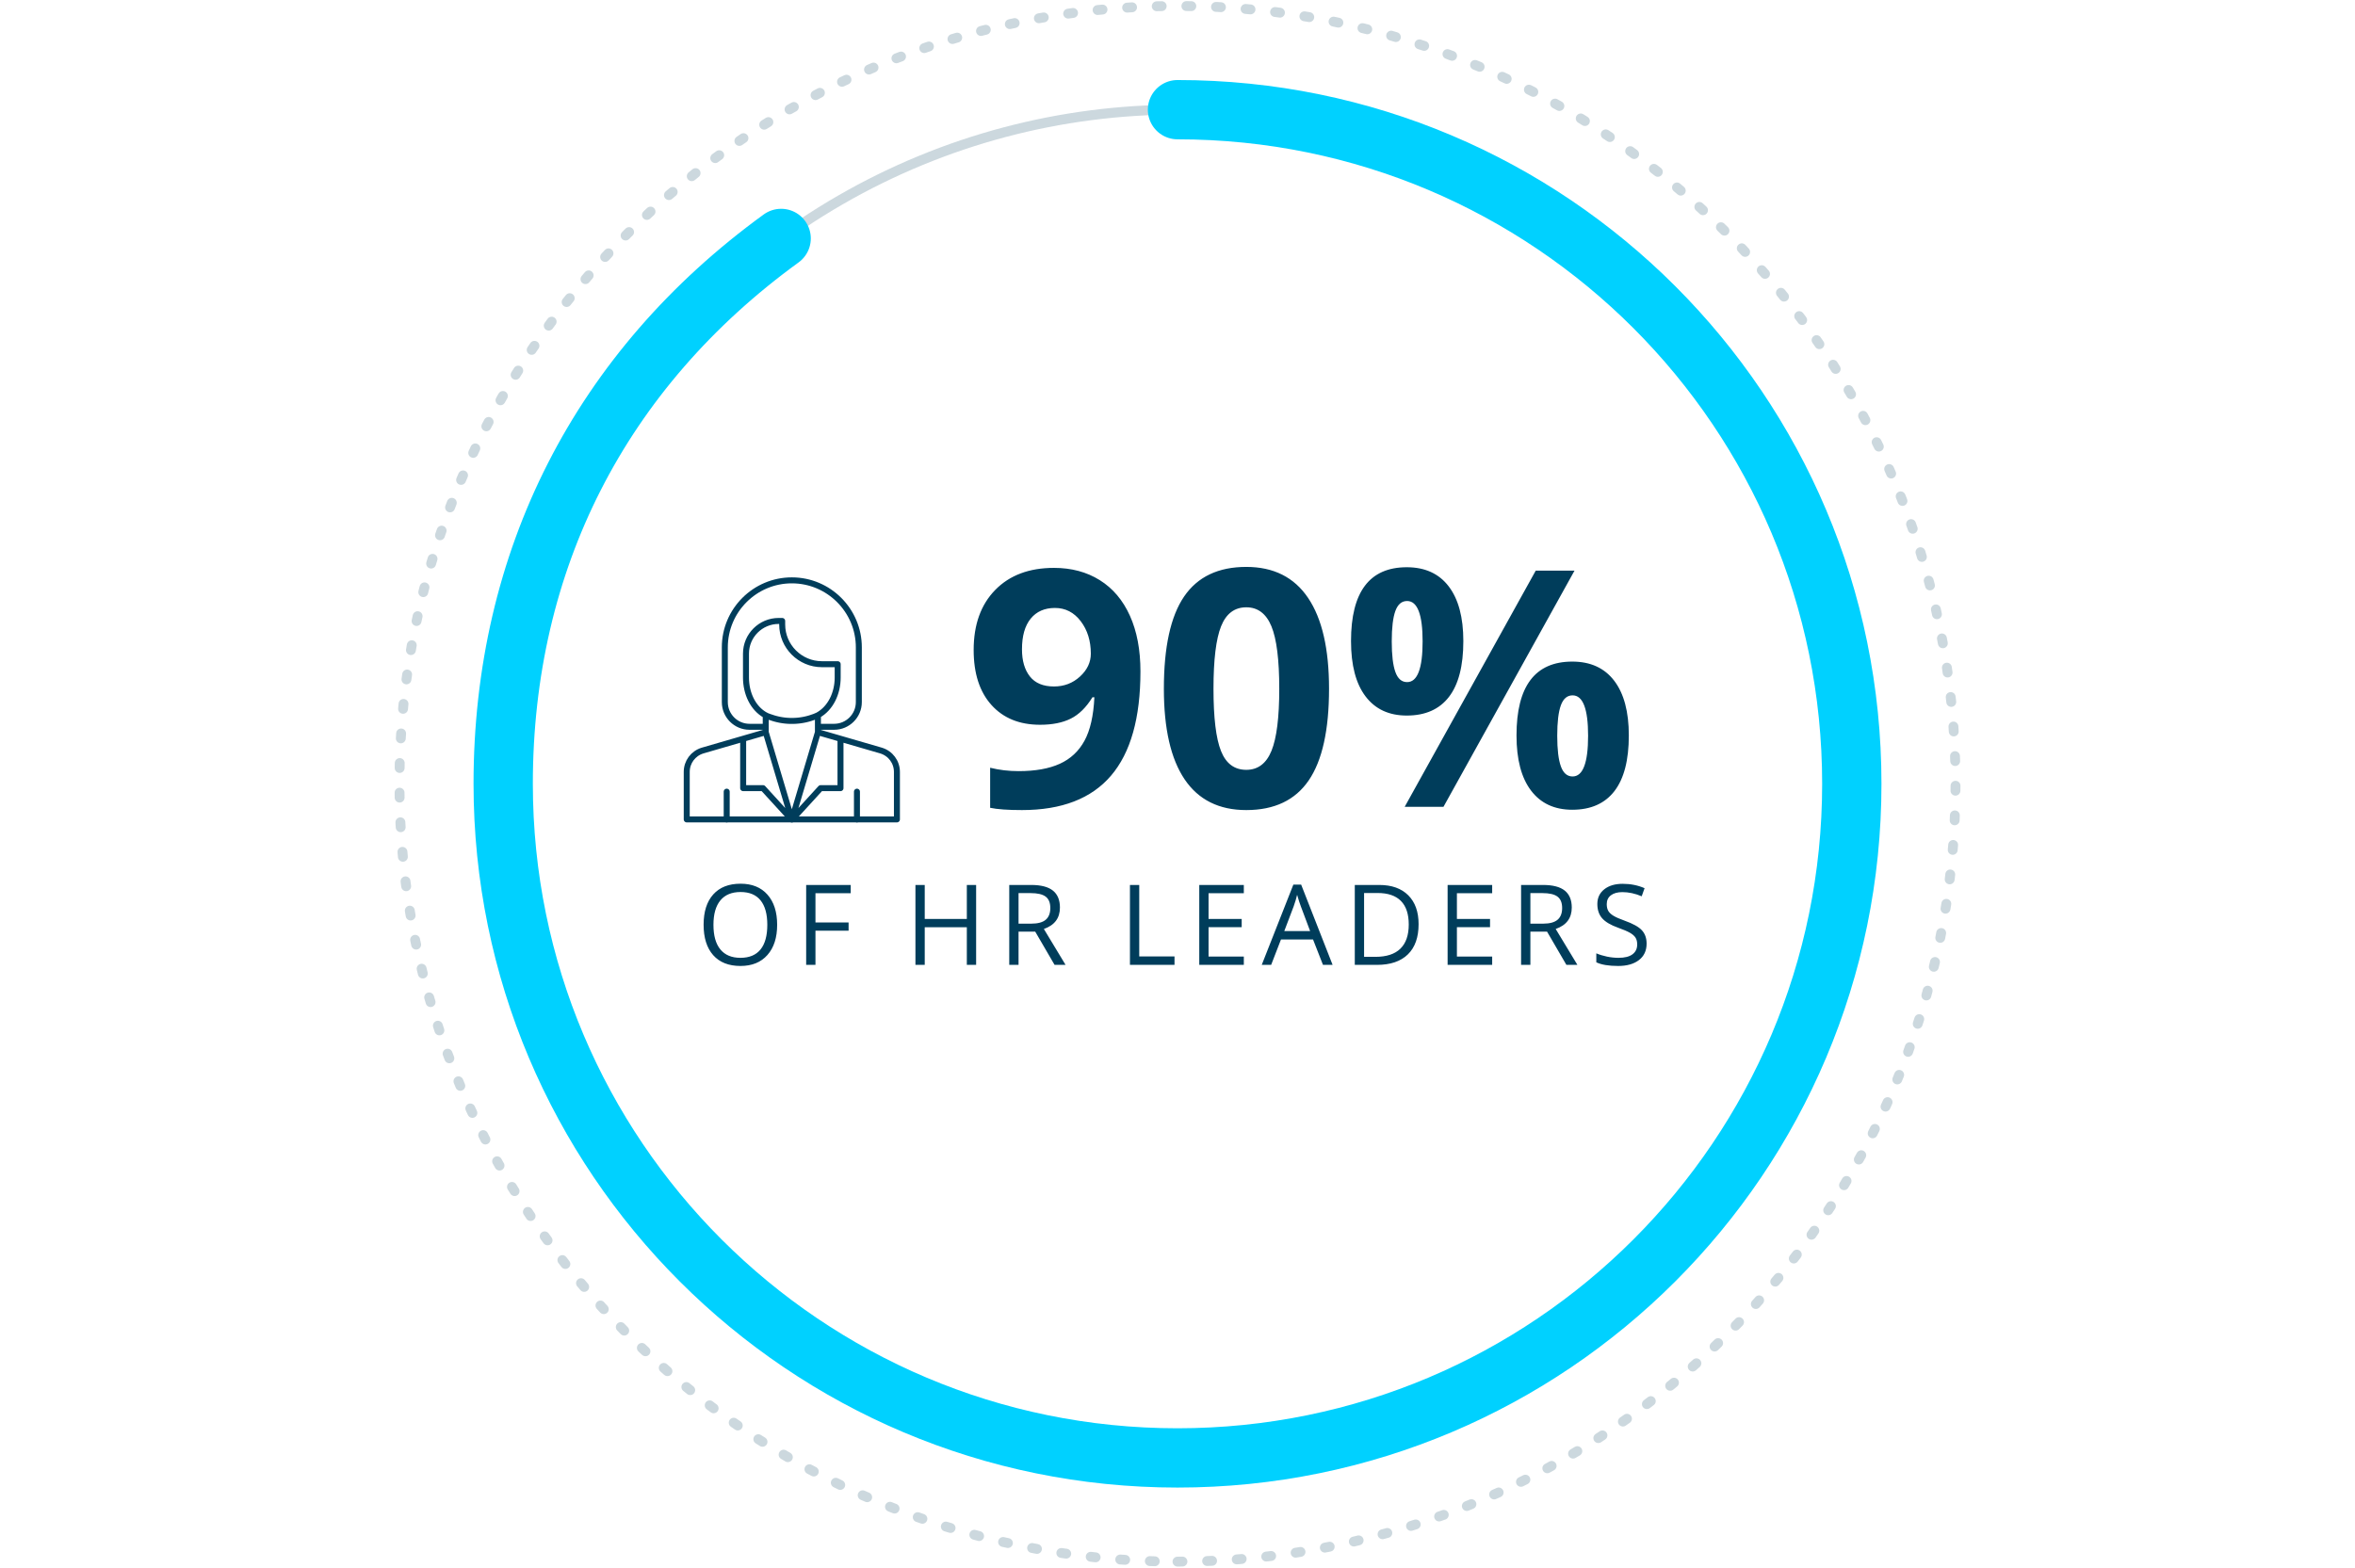
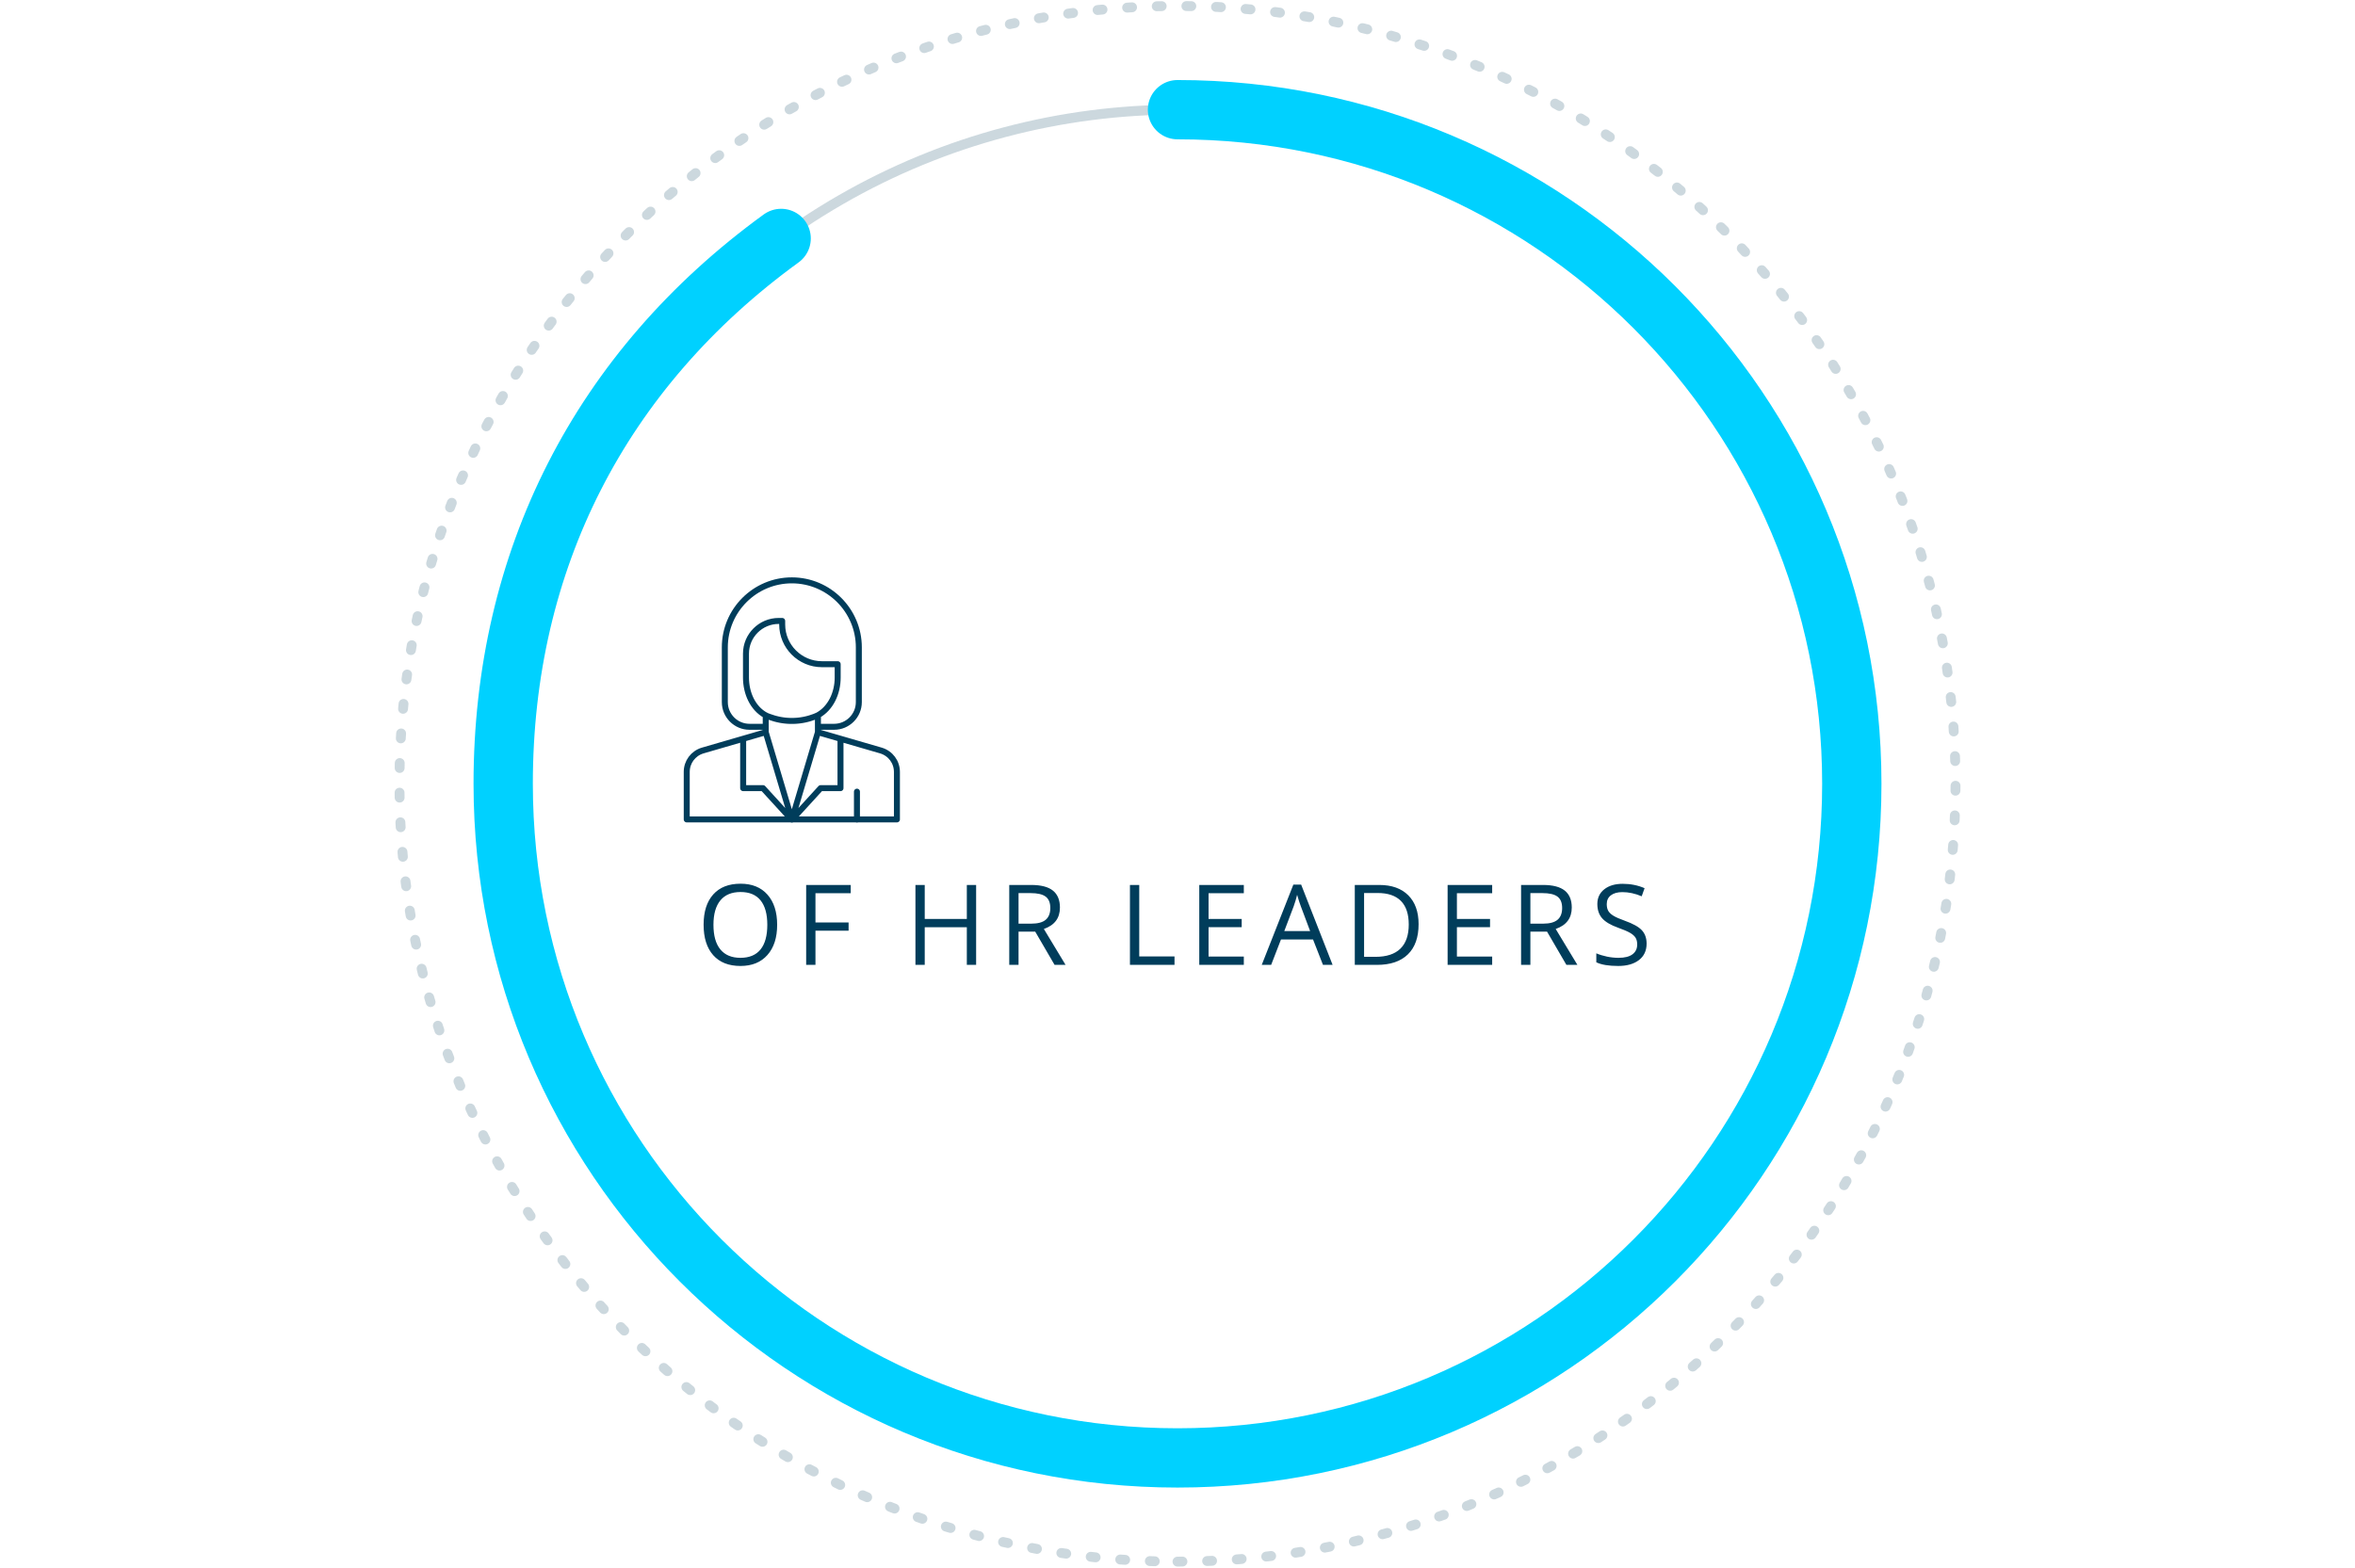
<svg xmlns="http://www.w3.org/2000/svg" width="395px" height="263px" viewBox="0 0 395 263" version="1.1">
  <title>mobility-01</title>
  <g id="Page-1" stroke="none" stroke-width="1" fill="none" fill-rule="evenodd">
    <g id="hybrid-work-page-redesign_v3" transform="translate(-781, -7329)">
      <g id="Section:-Mobility" transform="translate(405, 6412)">
        <g id="Group-6" transform="translate(278, 864)">
          <g id="mobility-01" transform="translate(98, 54)">
-             <path d="M171.415,134.909 C178.083,134.909 183.062,132.984 186.35,129.135 C189.639,125.286 191.284,119.458 191.284,111.651 C191.284,108.037 190.697,104.924 189.522,102.313 C188.347,99.702 186.662,97.71 184.467,96.336 C182.271,94.963 179.709,94.276 176.782,94.276 C172.626,94.276 169.341,95.509 166.929,97.976 C164.516,100.443 163.31,103.799 163.31,108.046 C163.31,111.986 164.304,115.062 166.292,117.276 C168.279,119.49 170.999,120.597 174.451,120.597 C176.511,120.597 178.228,120.253 179.601,119.566 C180.974,118.88 182.185,117.687 183.233,115.988 L183.233,115.988 L183.559,115.988 C183.414,119.079 182.863,121.505 181.905,123.267 C180.947,125.028 179.565,126.321 177.758,127.143 C175.951,127.965 173.647,128.376 170.846,128.376 C169.183,128.376 167.593,128.186 166.075,127.807 L166.075,127.807 L166.075,134.529 C167.286,134.782 169.066,134.909 171.415,134.909 Z M176.782,114.172 C174.975,114.172 173.628,113.612 172.743,112.492 C171.858,111.371 171.415,109.853 171.415,107.938 C171.415,105.697 171.903,103.98 172.879,102.787 C173.854,101.595 175.21,100.998 176.945,100.998 C178.697,100.998 180.139,101.739 181.268,103.221 C182.397,104.703 182.962,106.519 182.962,108.67 C182.962,110.115 182.357,111.394 181.146,112.505 C179.935,113.617 178.481,114.172 176.782,114.172 Z M209.039,134.909 C213.755,134.909 217.247,133.246 219.515,129.921 C221.783,126.596 222.917,121.473 222.917,114.552 C222.917,107.865 221.747,102.787 219.407,99.318 C217.067,95.848 213.611,94.113 209.039,94.113 C204.34,94.113 200.862,95.771 198.603,99.087 C196.344,102.403 195.214,107.558 195.214,114.552 C195.214,121.256 196.375,126.325 198.698,129.759 C201.02,133.192 204.467,134.909 209.039,134.909 Z M209.039,128.159 C207.051,128.159 205.637,127.107 204.797,125.001 C203.956,122.896 203.536,119.413 203.536,114.552 C203.536,109.691 203.961,106.198 204.81,104.075 C205.659,101.952 207.069,100.89 209.039,100.89 C210.972,100.89 212.377,101.952 213.254,104.075 C214.13,106.198 214.568,109.691 214.568,114.552 C214.568,119.359 214.135,122.828 213.267,124.961 C212.4,127.093 210.99,128.159 209.039,128.159 Z M235.956,119.051 C239.064,119.051 241.422,118.008 243.03,115.921 C244.639,113.833 245.443,110.712 245.443,106.555 C245.443,102.58 244.625,99.521 242.99,97.38 C241.354,95.238 239.01,94.168 235.956,94.168 C229.721,94.168 226.604,98.297 226.604,106.555 C226.604,110.603 227.417,113.698 229.043,115.839 C230.67,117.981 232.974,119.051 235.956,119.051 Z M242.109,134.367 L264.092,94.737 L257.587,94.737 L235.603,134.367 L242.109,134.367 Z M236.01,113.44 C235.106,113.44 234.451,112.876 234.045,111.746 C233.638,110.617 233.435,108.905 233.435,106.61 C233.435,104.314 233.638,102.611 234.045,101.5 C234.451,100.389 235.106,99.833 236.01,99.833 C237.745,99.833 238.612,102.092 238.612,106.61 C238.612,111.163 237.745,113.44 236.01,113.44 Z M263.713,134.855 C266.821,134.855 269.179,133.811 270.788,131.724 C272.396,129.637 273.2,126.524 273.2,122.386 C273.2,118.41 272.382,115.351 270.747,113.21 C269.111,111.069 266.767,109.998 263.713,109.998 C257.478,109.998 254.361,114.127 254.361,122.386 C254.361,126.415 255.174,129.501 256.801,131.642 C258.427,133.784 260.731,134.855 263.713,134.855 Z M263.767,129.271 C262.863,129.271 262.208,128.706 261.802,127.576 C261.395,126.447 261.192,124.735 261.192,122.44 C261.192,120.145 261.395,118.442 261.802,117.33 C262.208,116.219 262.863,115.663 263.767,115.663 C265.502,115.663 266.369,117.922 266.369,122.44 C266.369,126.994 265.502,129.271 263.767,129.271 Z" id="90%" fill="#003D5B" fill-rule="nonzero" />
            <path d="M124.196,161.064 C126.128,161.064 127.637,160.45 128.722,159.221 C129.807,157.992 130.35,156.305 130.35,154.159 C130.35,152.007 129.809,150.32 128.726,149.097 C127.644,147.874 126.14,147.263 124.215,147.263 C122.234,147.263 120.705,147.864 119.629,149.065 C118.553,150.266 118.015,151.958 118.015,154.141 C118.015,156.342 118.552,158.046 119.625,159.253 C120.698,160.461 122.222,161.064 124.196,161.064 Z M124.196,159.698 C122.723,159.698 121.6,159.229 120.826,158.29 C120.053,157.352 119.666,155.975 119.666,154.159 C119.666,152.368 120.053,151.003 120.826,150.064 C121.6,149.126 122.729,148.657 124.215,148.657 C125.694,148.657 126.811,149.123 127.566,150.055 C128.321,150.988 128.699,152.356 128.699,154.159 C128.699,155.981 128.32,157.36 127.562,158.295 C126.804,159.23 125.682,159.698 124.196,159.698 Z M136.776,160.881 L136.776,155.149 L142.333,155.149 L142.333,153.765 L136.776,153.765 L136.776,148.859 L142.691,148.859 L142.691,147.474 L135.217,147.474 L135.217,160.881 L136.776,160.881 Z M155.104,160.881 L155.104,154.572 L162.165,154.572 L162.165,160.881 L163.724,160.881 L163.724,147.474 L162.165,147.474 L162.165,153.178 L155.104,153.178 L155.104,147.474 L153.545,147.474 L153.545,160.881 L155.104,160.881 Z M170.839,160.881 L170.839,155.305 L173.636,155.305 L176.882,160.881 L178.725,160.881 L175.085,154.856 C176.882,154.232 177.781,153.034 177.781,151.261 C177.781,149.996 177.388,149.048 176.602,148.418 C175.817,147.789 174.602,147.474 172.957,147.474 L172.957,147.474 L169.28,147.474 L169.28,160.881 L170.839,160.881 Z M172.975,153.966 L170.839,153.966 L170.839,148.84 L172.865,148.84 C174.021,148.84 174.86,149.036 175.383,149.427 C175.905,149.818 176.167,150.457 176.167,151.344 C176.167,152.218 175.91,152.874 175.396,153.311 C174.883,153.748 174.076,153.966 172.975,153.966 L172.975,153.966 Z M196.998,160.881 L196.998,159.469 L191.083,159.469 L191.083,147.474 L189.524,147.474 L189.524,160.881 L196.998,160.881 Z M208.624,160.881 L208.624,159.487 L202.709,159.487 L202.709,154.553 L208.267,154.553 L208.267,153.178 L202.709,153.178 L202.709,148.859 L208.624,148.859 L208.624,147.474 L201.151,147.474 L201.151,160.881 L208.624,160.881 Z M213.208,160.881 L214.858,156.617 L220.232,156.617 L221.901,160.881 L223.515,160.881 L218.242,147.419 L216.931,147.419 L211.63,160.881 L213.208,160.881 Z M219.746,155.214 L215.409,155.214 L216.986,151.059 C217.237,150.356 217.429,149.711 217.564,149.125 C217.778,149.889 217.986,150.534 218.187,151.059 L218.187,151.059 L219.746,155.214 Z M230.951,160.881 C233.207,160.881 234.935,160.296 236.136,159.125 C237.338,157.954 237.938,156.262 237.938,154.049 C237.938,151.977 237.361,150.363 236.205,149.207 C235.05,148.052 233.43,147.474 231.345,147.474 L231.345,147.474 L227.237,147.474 L227.237,160.881 L230.951,160.881 Z M230.694,159.533 L228.796,159.533 L228.796,148.822 L231.061,148.822 C232.791,148.822 234.095,149.265 234.972,150.152 C235.849,151.038 236.288,152.356 236.288,154.104 C236.288,155.895 235.82,157.248 234.885,158.162 C233.949,159.076 232.552,159.533 230.694,159.533 L230.694,159.533 Z M250.28,160.881 L250.28,159.487 L244.365,159.487 L244.365,154.553 L249.922,154.553 L249.922,153.178 L244.365,153.178 L244.365,148.859 L250.28,148.859 L250.28,147.474 L242.806,147.474 L242.806,160.881 L250.28,160.881 Z M256.688,160.881 L256.688,155.305 L259.485,155.305 L262.731,160.881 L264.575,160.881 L260.934,154.856 C262.731,154.232 263.63,153.034 263.63,151.261 C263.63,149.996 263.237,149.048 262.452,148.418 C261.666,147.789 260.451,147.474 258.807,147.474 L258.807,147.474 L255.129,147.474 L255.129,160.881 L256.688,160.881 Z M258.825,153.966 L256.688,153.966 L256.688,148.84 L258.715,148.84 C259.87,148.84 260.709,149.036 261.232,149.427 C261.755,149.818 262.016,150.457 262.016,151.344 C262.016,152.218 261.759,152.874 261.246,153.311 C260.732,153.748 259.925,153.966 258.825,153.966 L258.825,153.966 Z M271.414,161.064 C272.881,161.064 274.043,160.734 274.899,160.074 C275.755,159.414 276.183,158.494 276.183,157.314 C276.183,156.397 275.918,155.651 275.389,155.076 C274.861,154.501 273.893,153.963 272.487,153.462 C271.649,153.163 271.027,152.889 270.621,152.641 C270.214,152.394 269.925,152.122 269.754,151.825 C269.583,151.529 269.497,151.148 269.497,150.683 C269.497,150.054 269.73,149.562 270.194,149.207 C270.659,148.852 271.304,148.675 272.129,148.675 C273.175,148.675 274.251,148.907 275.357,149.372 L275.357,149.372 L275.843,148.015 C274.725,147.526 273.499,147.281 272.166,147.281 C270.888,147.281 269.861,147.587 269.085,148.198 C268.308,148.81 267.92,149.632 267.92,150.665 C267.92,151.649 268.188,152.447 268.723,153.059 C269.257,153.67 270.149,154.199 271.396,154.645 C272.288,154.963 272.953,155.247 273.39,155.498 C273.827,155.749 274.139,156.022 274.326,156.319 C274.512,156.615 274.605,156.996 274.605,157.46 C274.605,158.163 274.342,158.712 273.817,159.106 C273.291,159.501 272.508,159.698 271.469,159.698 C270.833,159.698 270.191,159.631 269.543,159.496 C268.895,159.362 268.296,159.178 267.746,158.946 L267.746,158.946 L267.746,160.45 C268.602,160.86 269.824,161.064 271.414,161.064 Z" id="OFHRLEADERS" fill="#003D5B" fill-rule="nonzero" />
            <circle id="Oval" stroke="#003D5B" stroke-width="1.657" opacity="0.2" cx="197.5" cy="130.5" r="113.1" />
            <path d="M197.5,261 C269.573,261 328,202.573 328,130.5 C328,58.427 269.573,0 197.5,0 C125.427,0 67,58.427 67,130.5 C67,202.573 125.427,261 197.5,261 Z" id="Oval" stroke="#003D5B" stroke-width="1.657" opacity="0.2" stroke-linecap="round" stroke-dasharray="0.829,4.143" />
            <path d="M197.5,17.401 C259.963,17.401 310.6,68.038 310.6,130.501 C310.6,192.964 259.963,243.601 197.5,243.601 C135.037,243.601 84.4,192.964 84.4,130.501 C84.4,93.022 100.703,61.029 131.021,39.003" id="Stroke-3" stroke="#00D1FF" stroke-width="9.947" stroke-linecap="round" stroke-linejoin="round" />
            <g id="Group-7" transform="translate(115.185, 96.369)" stroke="#003D5B" stroke-linecap="round" stroke-linejoin="round" stroke-width="1.004">
-               <path d="M22.004,22.633 L22.004,24.568 L22.004,22.633 Z M13.25,22.633 L13.25,24.568 L13.25,22.633 Z M17.628,40.154 L22.004,25.476 L17.628,40.154 Z M14.483,23.106 C14.489,23.107 14.493,23.109 14.498,23.11 C14.564,23.131 14.63,23.15 14.697,23.17 C14.72,23.176 14.743,23.183 14.767,23.19 C14.822,23.205 14.877,23.22 14.932,23.234 C14.968,23.244 15.003,23.253 15.039,23.262 C15.086,23.274 15.133,23.285 15.18,23.296 C15.224,23.307 15.27,23.317 15.314,23.327 C15.355,23.337 15.396,23.345 15.436,23.354 C15.487,23.366 15.54,23.376 15.591,23.386 C15.627,23.393 15.663,23.4 15.699,23.407 C15.755,23.417 15.813,23.427 15.869,23.437 C15.902,23.442 15.934,23.448 15.967,23.453 C16.027,23.463 16.088,23.471 16.148,23.48 C16.178,23.484 16.208,23.488 16.238,23.492 C16.301,23.501 16.365,23.508 16.427,23.515 C16.456,23.519 16.484,23.522 16.513,23.525 C16.578,23.532 16.642,23.538 16.706,23.543 C16.734,23.546 16.762,23.548 16.79,23.551 C16.856,23.556 16.921,23.56 16.987,23.564 C17.014,23.565 17.041,23.568 17.068,23.569 C17.137,23.573 17.206,23.575 17.274,23.577 C17.299,23.578 17.323,23.579 17.347,23.58 C17.441,23.582 17.533,23.584 17.627,23.584 C17.721,23.584 17.813,23.583 17.907,23.58 C17.931,23.579 17.955,23.578 17.98,23.577 C18.048,23.575 18.117,23.573 18.186,23.569 C18.213,23.568 18.24,23.565 18.267,23.564 C18.333,23.56 18.398,23.556 18.464,23.551 C18.492,23.549 18.52,23.546 18.548,23.543 C18.612,23.538 18.677,23.532 18.741,23.525 C18.77,23.522 18.798,23.519 18.827,23.515 C18.889,23.508 18.953,23.501 19.016,23.493 C19.046,23.489 19.076,23.484 19.106,23.48 C19.166,23.471 19.227,23.463 19.287,23.453 C19.32,23.448 19.352,23.442 19.385,23.437 C19.442,23.427 19.499,23.418 19.555,23.407 C19.591,23.401 19.627,23.393 19.663,23.386 C19.715,23.376 19.767,23.366 19.818,23.354 C19.858,23.346 19.899,23.337 19.94,23.328 C19.985,23.317 20.03,23.307 20.074,23.297 C20.121,23.285 20.168,23.274 20.215,23.262 C20.251,23.253 20.286,23.244 20.322,23.235 C20.377,23.22 20.432,23.205 20.487,23.19 C20.511,23.183 20.534,23.176 20.557,23.17 C20.624,23.151 20.69,23.131 20.758,23.11 C20.762,23.109 20.766,23.108 20.77,23.106 C21.192,22.974 21.714,22.792 22.004,22.633 C24.138,21.459 25.317,18.929 25.317,16.315 L25.317,14.066 L22.675,14.066 C19,14.066 16.01,11.076 16.01,7.402 L16.01,6.81 L15.419,6.81 C12.396,6.81 9.937,9.27 9.937,12.292 L9.937,16.315 C9.937,18.929 11.084,21.459 13.219,22.633 C13.509,22.792 14.062,22.974 14.483,23.106 Z M13.25,25.476 L17.628,40.154 L13.25,25.476 Z M9.464,26.632 L9.464,34.861 L12.792,34.861 L17.628,40.154 L22.462,34.861 L25.79,34.861 L25.79,26.631 M35.254,40.106 L35.254,32.139 C35.254,30.479 34.186,29.038 32.59,28.553 L22.004,25.476 L22.004,24.568 L24.726,24.568 C27.008,24.568 28.866,22.711 28.866,20.427 L28.866,11.239 C28.866,5.042 23.824,0 17.628,0 C11.43,0 6.388,5.042 6.388,11.239 L6.388,20.427 C6.388,22.711 8.246,24.568 10.529,24.568 L13.25,24.568 L13.25,25.476 L2.657,28.555 C1.068,29.038 0,30.479 0,32.139 L0,40.106 L35.254,40.106 Z" id="Stroke-1" />
-               <line x1="6.704" y1="35.452" x2="6.704" y2="40.105" id="Stroke-3" />
+               <path d="M22.004,22.633 L22.004,24.568 L22.004,22.633 Z M13.25,22.633 L13.25,24.568 L13.25,22.633 Z M17.628,40.154 L22.004,25.476 L17.628,40.154 Z M14.483,23.106 C14.489,23.107 14.493,23.109 14.498,23.11 C14.564,23.131 14.63,23.15 14.697,23.17 C14.72,23.176 14.743,23.183 14.767,23.19 C14.822,23.205 14.877,23.22 14.932,23.234 C14.968,23.244 15.003,23.253 15.039,23.262 C15.086,23.274 15.133,23.285 15.18,23.296 C15.224,23.307 15.27,23.317 15.314,23.327 C15.487,23.366 15.54,23.376 15.591,23.386 C15.627,23.393 15.663,23.4 15.699,23.407 C15.755,23.417 15.813,23.427 15.869,23.437 C15.902,23.442 15.934,23.448 15.967,23.453 C16.027,23.463 16.088,23.471 16.148,23.48 C16.178,23.484 16.208,23.488 16.238,23.492 C16.301,23.501 16.365,23.508 16.427,23.515 C16.456,23.519 16.484,23.522 16.513,23.525 C16.578,23.532 16.642,23.538 16.706,23.543 C16.734,23.546 16.762,23.548 16.79,23.551 C16.856,23.556 16.921,23.56 16.987,23.564 C17.014,23.565 17.041,23.568 17.068,23.569 C17.137,23.573 17.206,23.575 17.274,23.577 C17.299,23.578 17.323,23.579 17.347,23.58 C17.441,23.582 17.533,23.584 17.627,23.584 C17.721,23.584 17.813,23.583 17.907,23.58 C17.931,23.579 17.955,23.578 17.98,23.577 C18.048,23.575 18.117,23.573 18.186,23.569 C18.213,23.568 18.24,23.565 18.267,23.564 C18.333,23.56 18.398,23.556 18.464,23.551 C18.492,23.549 18.52,23.546 18.548,23.543 C18.612,23.538 18.677,23.532 18.741,23.525 C18.77,23.522 18.798,23.519 18.827,23.515 C18.889,23.508 18.953,23.501 19.016,23.493 C19.046,23.489 19.076,23.484 19.106,23.48 C19.166,23.471 19.227,23.463 19.287,23.453 C19.32,23.448 19.352,23.442 19.385,23.437 C19.442,23.427 19.499,23.418 19.555,23.407 C19.591,23.401 19.627,23.393 19.663,23.386 C19.715,23.376 19.767,23.366 19.818,23.354 C19.858,23.346 19.899,23.337 19.94,23.328 C19.985,23.317 20.03,23.307 20.074,23.297 C20.121,23.285 20.168,23.274 20.215,23.262 C20.251,23.253 20.286,23.244 20.322,23.235 C20.377,23.22 20.432,23.205 20.487,23.19 C20.511,23.183 20.534,23.176 20.557,23.17 C20.624,23.151 20.69,23.131 20.758,23.11 C20.762,23.109 20.766,23.108 20.77,23.106 C21.192,22.974 21.714,22.792 22.004,22.633 C24.138,21.459 25.317,18.929 25.317,16.315 L25.317,14.066 L22.675,14.066 C19,14.066 16.01,11.076 16.01,7.402 L16.01,6.81 L15.419,6.81 C12.396,6.81 9.937,9.27 9.937,12.292 L9.937,16.315 C9.937,18.929 11.084,21.459 13.219,22.633 C13.509,22.792 14.062,22.974 14.483,23.106 Z M13.25,25.476 L17.628,40.154 L13.25,25.476 Z M9.464,26.632 L9.464,34.861 L12.792,34.861 L17.628,40.154 L22.462,34.861 L25.79,34.861 L25.79,26.631 M35.254,40.106 L35.254,32.139 C35.254,30.479 34.186,29.038 32.59,28.553 L22.004,25.476 L22.004,24.568 L24.726,24.568 C27.008,24.568 28.866,22.711 28.866,20.427 L28.866,11.239 C28.866,5.042 23.824,0 17.628,0 C11.43,0 6.388,5.042 6.388,11.239 L6.388,20.427 C6.388,22.711 8.246,24.568 10.529,24.568 L13.25,24.568 L13.25,25.476 L2.657,28.555 C1.068,29.038 0,30.479 0,32.139 L0,40.106 L35.254,40.106 Z" id="Stroke-1" />
              <line x1="28.55" y1="40.105" x2="28.55" y2="35.452" id="Stroke-5" />
            </g>
-             <rect id="Rectangle" x="0" y="0" width="395" height="261" />
          </g>
        </g>
      </g>
    </g>
  </g>
</svg>